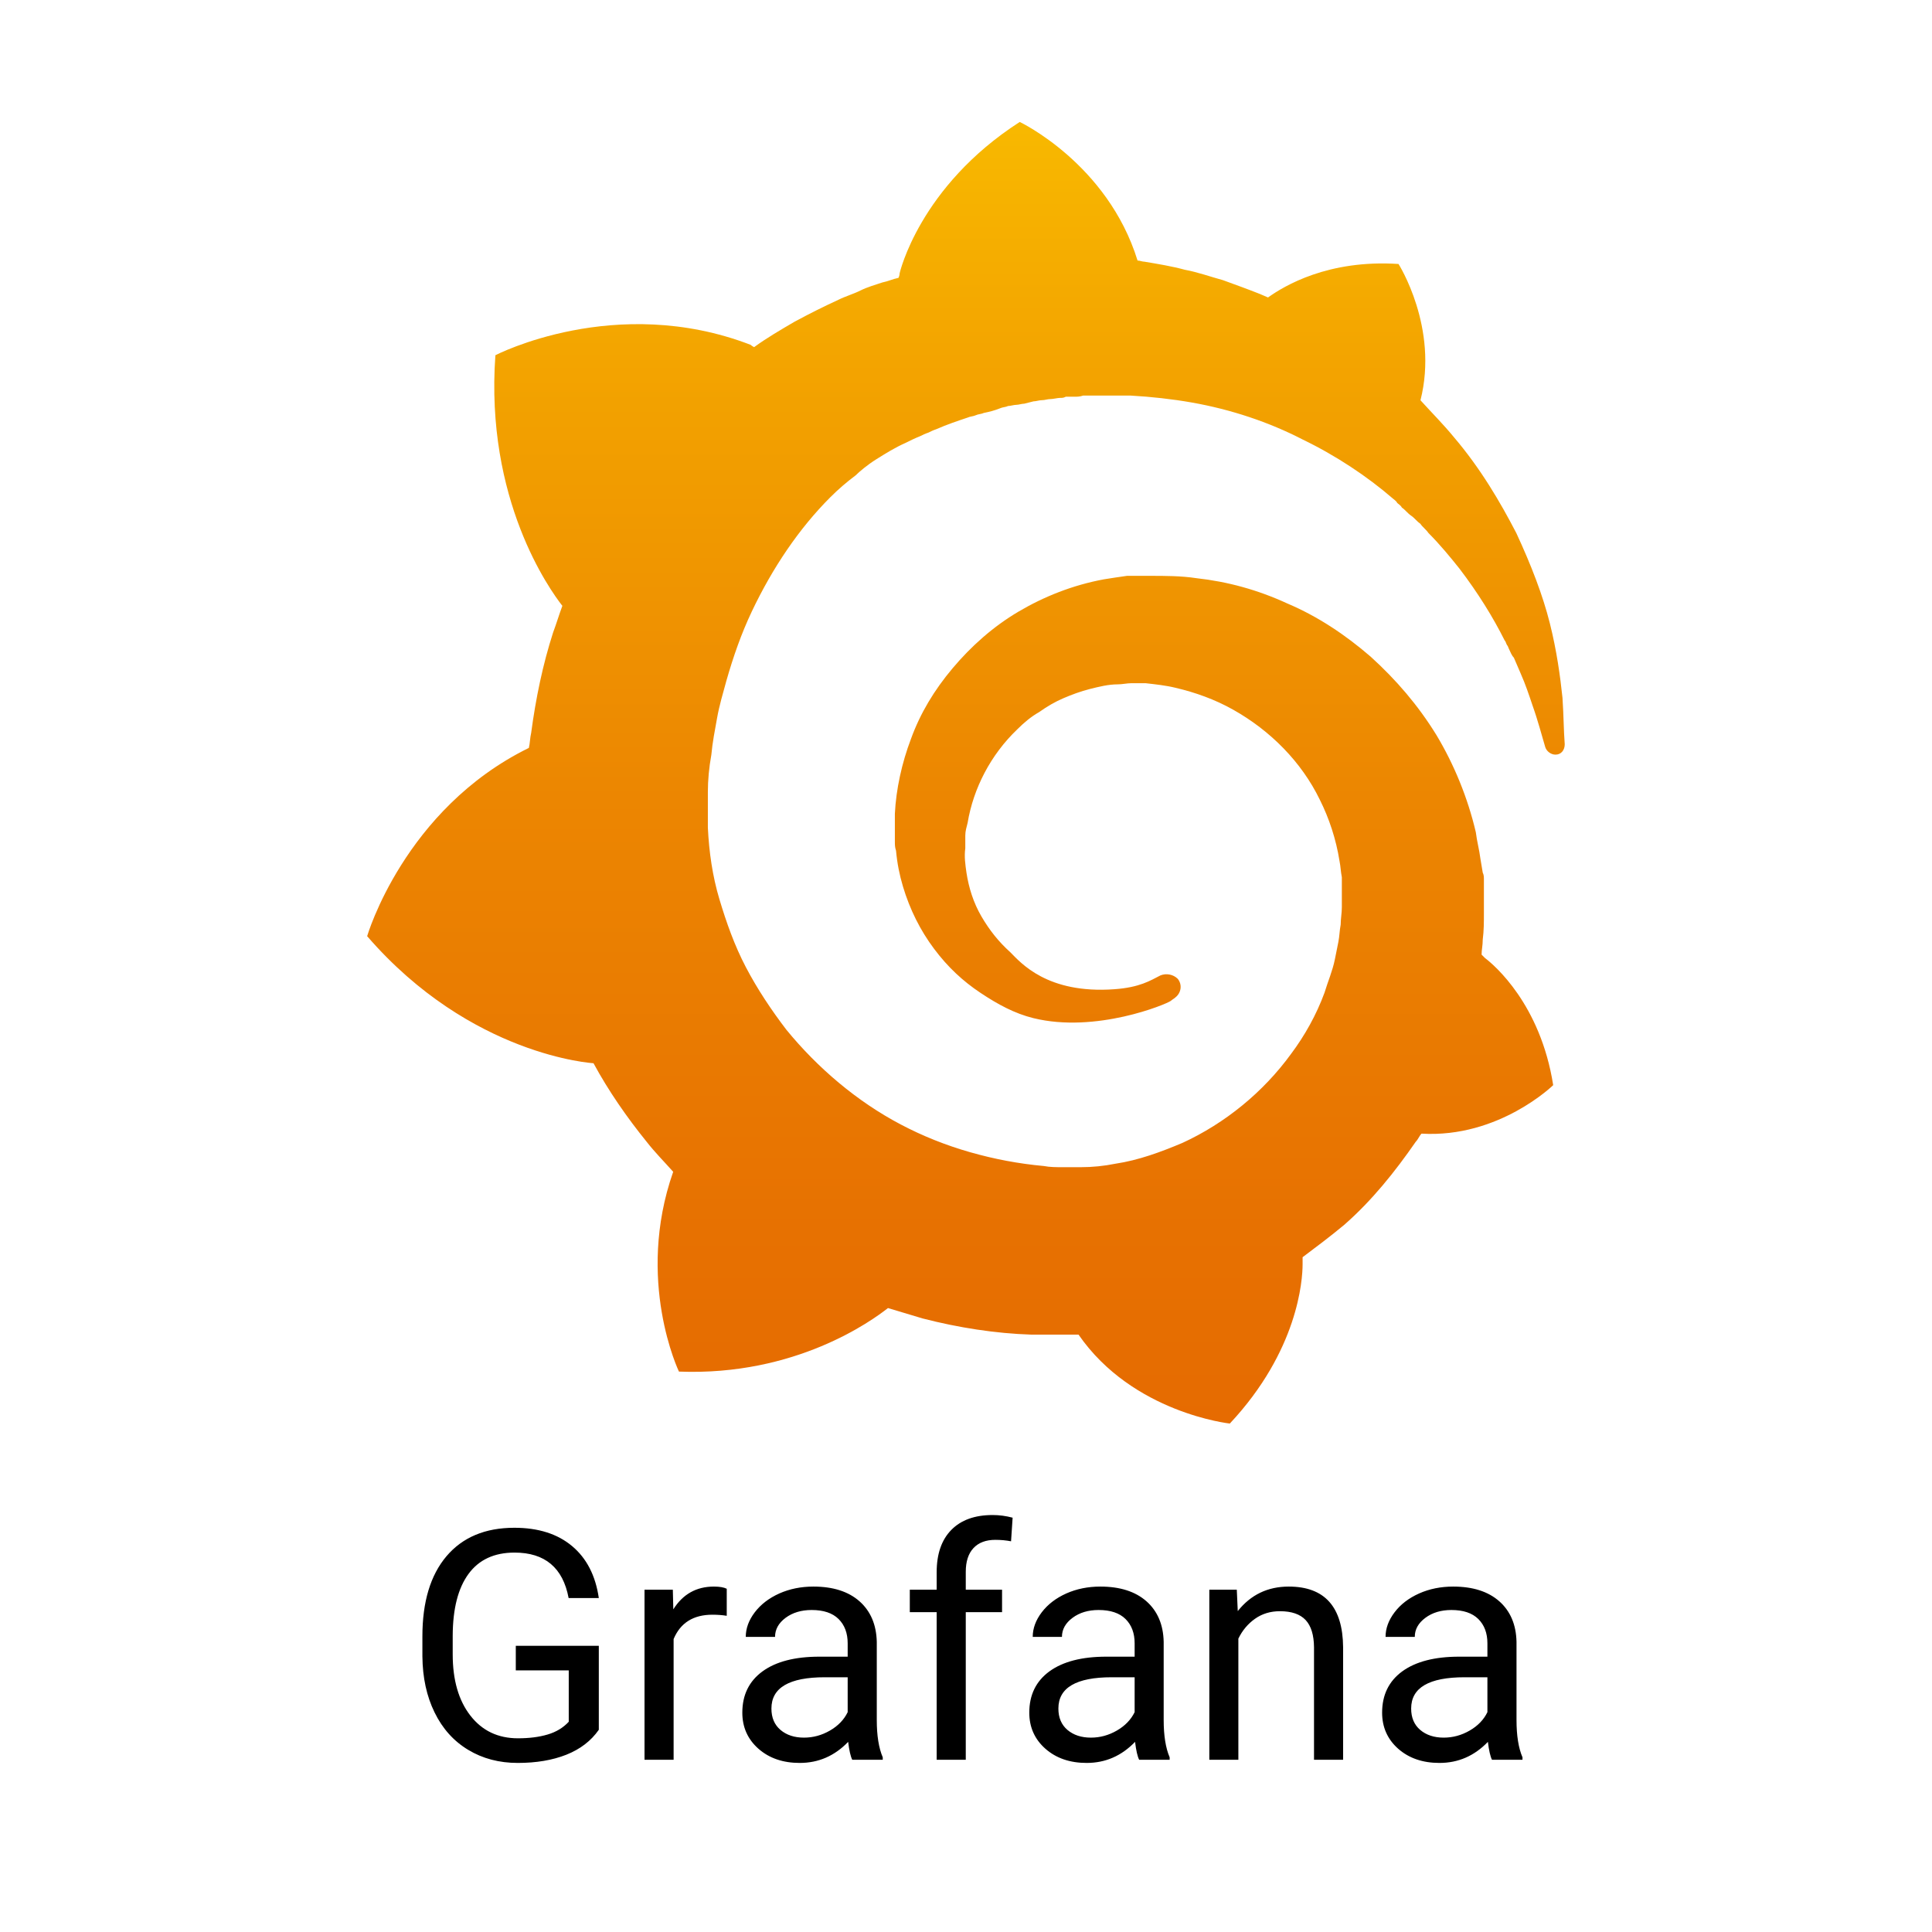
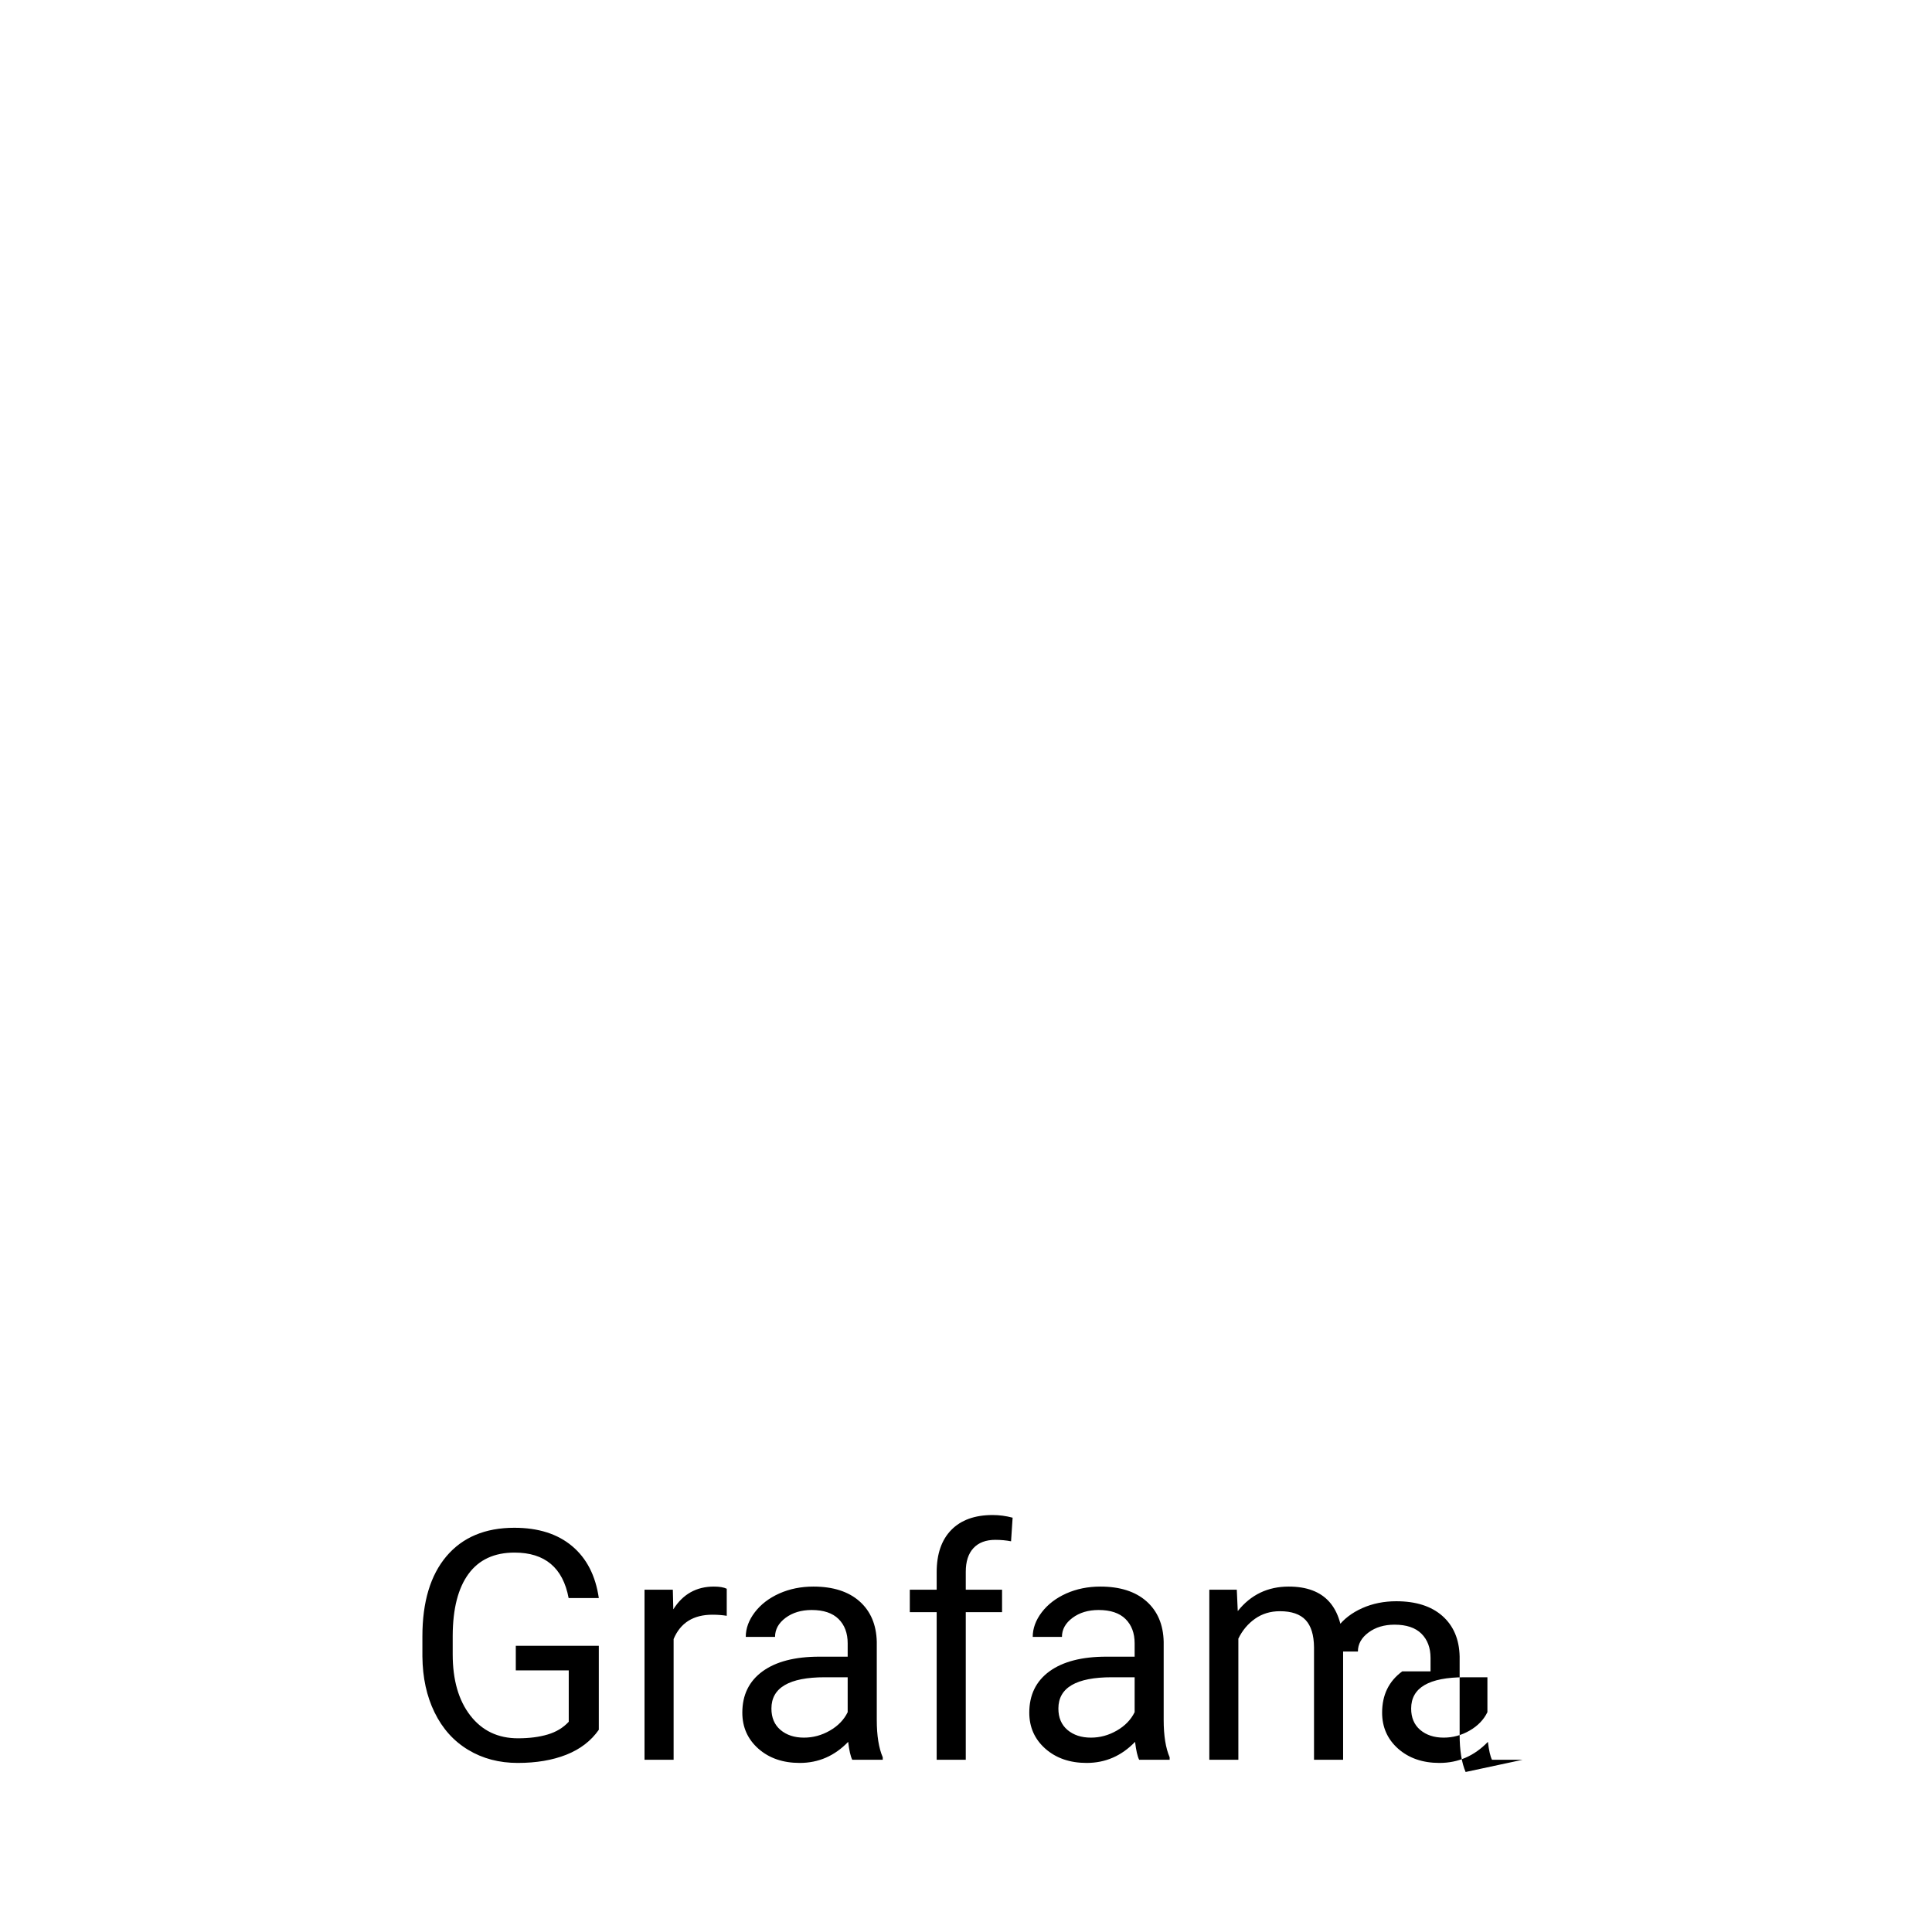
<svg xmlns="http://www.w3.org/2000/svg" viewBox="0,0,256,256" width="150px" height="150px">
  <defs>
    <linearGradient x1="23.373" y1="-4.865" x2="23.373" y2="67.873" gradientUnits="userSpaceOnUse" id="color-1">
      <stop offset="0" stop-color="#fed100" />
      <stop offset="0.033" stop-color="#fcca00" />
      <stop offset="0.221" stop-color="#f3a400" />
      <stop offset="0.408" stop-color="#ec8601" />
      <stop offset="0.592" stop-color="#e77101" />
      <stop offset="0.771" stop-color="#e46401" />
      <stop offset="0.941" stop-color="#e36001" />
    </linearGradient>
  </defs>
  <g transform="translate(25.6,25.6) scale(0.8,0.8)">
    <g fill="url(#color-1)" fill-rule="nonzero" stroke="none" stroke-width="1" stroke-linecap="butt" stroke-linejoin="miter" stroke-miterlimit="10" stroke-dasharray="" stroke-dashoffset="0" font-family="none" font-weight="none" font-size="none" text-anchor="none" style="mix-blend-mode: normal">
      <g transform="translate(3.357,-32.061) scale(5.333,5.333)">
-         <path d="M41.899,21.697c-0.072,-0.682 -0.179,-1.471 -0.395,-2.331c-0.216,-0.86 -0.574,-1.793 -1.04,-2.798c-0.502,-0.968 -1.112,-2.009 -1.937,-2.977c-0.323,-0.395 -0.682,-0.753 -1.04,-1.148c0.574,-2.26 -0.682,-4.233 -0.682,-4.233c-2.188,-0.143 -3.551,0.682 -4.053,1.04c-0.072,-0.036 -0.179,-0.072 -0.251,-0.108c-0.358,-0.142 -0.753,-0.286 -1.147,-0.429c-0.395,-0.108 -0.789,-0.251 -1.184,-0.323c-0.395,-0.108 -0.825,-0.179 -1.255,-0.251c-0.072,0 -0.143,-0.036 -0.215,-0.036c-0.933,-3.013 -3.659,-4.304 -3.659,-4.304c-3.121,2.009 -3.73,4.699 -3.73,4.699c0,0 0,0.072 -0.036,0.143c-0.179,0.036 -0.323,0.108 -0.502,0.143c-0.215,0.072 -0.466,0.143 -0.682,0.251c-0.215,0.108 -0.466,0.179 -0.682,0.287c-0.466,0.215 -0.897,0.43 -1.363,0.682c-0.43,0.251 -0.861,0.502 -1.255,0.789c-0.072,-0.036 -0.108,-0.072 -0.108,-0.072c-4.197,-1.614 -7.927,0.323 -7.927,0.323c-0.323,4.484 1.686,7.281 2.08,7.784c-0.108,0.287 -0.179,0.538 -0.287,0.825c-0.323,1.004 -0.538,2.045 -0.682,3.121c-0.036,0.143 -0.036,0.323 -0.072,0.466c-3.874,1.901 -5.022,5.847 -5.022,5.847c3.228,3.73 7.03,3.946 7.03,3.946v0c0.466,0.861 1.04,1.686 1.65,2.439c0.251,0.323 0.538,0.61 0.825,0.933c-1.184,3.372 0.179,6.205 0.179,6.205c3.623,0.143 5.99,-1.578 6.492,-1.973c0.359,0.108 0.717,0.215 1.076,0.323c1.112,0.287 2.26,0.466 3.372,0.502c0.287,0 0.574,0 0.861,0h0.143h0.108h0.179h0.179v0c1.686,2.439 4.699,2.762 4.699,2.762c2.116,-2.26 2.26,-4.448 2.26,-4.95v0c0,0 0,0 0,-0.036c0,-0.036 0,-0.072 0,-0.072v0c0,-0.036 0,-0.072 0,-0.108c0.43,-0.323 0.861,-0.646 1.291,-1.004c0.861,-0.753 1.578,-1.65 2.224,-2.583c0.072,-0.072 0.108,-0.179 0.179,-0.251c2.403,0.143 4.089,-1.506 4.089,-1.506c-0.395,-2.511 -1.829,-3.73 -2.116,-3.946v0c0,0 0,0 -0.036,-0.036l-0.036,-0.036v0l-0.036,-0.036c0,-0.143 0.036,-0.287 0.036,-0.466c0.036,-0.287 0.036,-0.538 0.036,-0.825v-0.215v-0.108v-0.036c0,-0.072 0,-0.036 0,-0.072v-0.179v-0.215c0,-0.072 0,-0.143 0,-0.215c0,-0.072 0,-0.143 -0.036,-0.215l-0.036,-0.215l-0.036,-0.215c-0.036,-0.287 -0.108,-0.538 -0.143,-0.825c-0.251,-1.076 -0.682,-2.116 -1.22,-3.013c-0.574,-0.933 -1.255,-1.722 -2.045,-2.439c-0.789,-0.682 -1.65,-1.255 -2.583,-1.65c-0.933,-0.43 -1.865,-0.682 -2.834,-0.789c-0.466,-0.072 -0.968,-0.072 -1.435,-0.072h-0.179h-0.036h-0.072h-0.072h-0.179c-0.072,0 -0.143,0 -0.179,0c-0.251,0.036 -0.502,0.072 -0.717,0.108c-0.968,0.179 -1.865,0.538 -2.654,1.004c-0.789,0.466 -1.471,1.076 -2.045,1.758c-0.574,0.682 -1.004,1.399 -1.291,2.188c-0.287,0.753 -0.466,1.578 -0.502,2.331c0,0.179 0,0.395 0,0.574c0,0.036 0,0.108 0,0.143v0.143c0,0.108 0,0.179 0.036,0.287c0.036,0.395 0.108,0.753 0.215,1.112c0.215,0.717 0.538,1.363 0.968,1.937c0.43,0.574 0.897,1.004 1.435,1.363c0.538,0.359 1.066,0.646 1.65,0.789c1.939,0.477 4.125,-0.43 4.268,-0.538c0.036,-0.036 0.108,-0.072 0.143,-0.108c0.179,-0.143 0.215,-0.395 0.072,-0.574c-0.143,-0.143 -0.359,-0.179 -0.538,-0.108c-0.314,0.16 -0.643,0.374 -1.435,0.43c-2.086,0.15 -2.905,-0.825 -3.228,-1.148c-0.359,-0.323 -0.646,-0.682 -0.897,-1.112c-0.251,-0.43 -0.395,-0.897 -0.466,-1.363c-0.036,-0.251 -0.072,-0.502 -0.036,-0.753c0,-0.072 0,-0.143 0,-0.215c0,0.036 0,0 0,0v-0.036v-0.036c0,-0.036 0,-0.072 0,-0.108c0,-0.143 0.036,-0.251 0.072,-0.395c0.179,-1.076 0.717,-2.116 1.542,-2.905c0.215,-0.215 0.43,-0.395 0.682,-0.538c0.251,-0.179 0.502,-0.323 0.753,-0.43c0.251,-0.108 0.538,-0.215 0.825,-0.287c0.287,-0.072 0.574,-0.143 0.861,-0.143c0.143,0 0.287,-0.036 0.43,-0.036c0.036,0 0.072,0 0.108,0h0.108h0.072c0.036,0 0,0 0,0h0.036h0.108c0.323,0.036 0.646,0.072 0.933,0.143c0.61,0.143 1.22,0.359 1.793,0.682c1.148,0.646 2.116,1.614 2.69,2.798c0.287,0.574 0.502,1.22 0.61,1.901c0.036,0.179 0.036,0.323 0.072,0.502v0.108v0.108c0,0.036 0,0.072 0,0.108c0,0.036 0,0.072 0,0.108v0.108v0.108c0,0.072 0,0.215 0,0.287c0,0.179 -0.036,0.359 -0.036,0.538c-0.036,0.179 -0.036,0.359 -0.072,0.538c-0.036,0.179 -0.072,0.359 -0.108,0.538c-0.072,0.359 -0.215,0.682 -0.323,1.04c-0.251,0.682 -0.61,1.327 -1.04,1.901c-0.861,1.184 -2.045,2.152 -3.372,2.762c-0.682,0.287 -1.363,0.538 -2.08,0.646c-0.359,0.072 -0.717,0.108 -1.076,0.108h-0.068h-0.072h-0.108h-0.179h-0.108c0.036,0 0,0 0,0h-0.036c-0.179,0 -0.395,0 -0.574,-0.036c-0.789,-0.072 -1.542,-0.215 -2.296,-0.43c-0.753,-0.215 -1.471,-0.502 -2.152,-0.861c-1.363,-0.717 -2.583,-1.758 -3.551,-2.941c-0.466,-0.61 -0.897,-1.255 -1.255,-1.937c-0.358,-0.682 -0.61,-1.399 -0.825,-2.116c-0.215,-0.717 -0.323,-1.471 -0.359,-2.224v-0.143v-0.036v-0.036v-0.072v-0.11v-0.036v-0.036v-0.072v-0.179v-0.036v0v-0.071c0,-0.108 0,-0.179 0,-0.287c0,-0.359 0.036,-0.753 0.108,-1.148c0.036,-0.395 0.108,-0.753 0.179,-1.148c0.071,-0.395 0.179,-0.753 0.287,-1.148c0.215,-0.753 0.466,-1.471 0.789,-2.152c0.646,-1.363 1.471,-2.583 2.439,-3.551c0.251,-0.251 0.502,-0.466 0.789,-0.682c0.108,-0.108 0.359,-0.323 0.646,-0.502c0.287,-0.179 0.574,-0.359 0.897,-0.502c0.143,-0.072 0.287,-0.143 0.466,-0.215c0.072,-0.036 0.143,-0.072 0.251,-0.108c0.072,-0.036 0.143,-0.072 0.251,-0.108c0.323,-0.143 0.646,-0.251 0.968,-0.359c0.072,-0.036 0.179,-0.036 0.251,-0.072c0.072,-0.036 0.179,-0.036 0.251,-0.072c0.179,-0.036 0.323,-0.072 0.502,-0.143c0.072,-0.036 0.179,-0.036 0.251,-0.072c0.072,0 0.179,-0.036 0.251,-0.036c0.072,0 0.179,-0.036 0.251,-0.036l0.143,-0.036l0.143,-0.036c0.072,0 0.179,-0.036 0.251,-0.036c0.108,0 0.179,-0.036 0.287,-0.036c0.072,0 0.215,-0.036 0.287,-0.036c0.072,0 0.108,0 0.179,-0.036h0.108h0.072h0.072c0.108,0 0.179,0 0.287,-0.036h0.143c0,0 0.036,0 0,0h0.036h0.072c0.072,0 0.179,0 0.251,0c0.323,0 0.646,0 0.968,0c0.646,0.036 1.291,0.108 1.901,0.215c1.22,0.215 2.403,0.61 3.443,1.148c1.04,0.502 2.009,1.148 2.798,1.829c0.036,0.036 0.108,0.072 0.143,0.143c0.036,0.036 0.108,0.072 0.143,0.143c0.108,0.072 0.179,0.179 0.287,0.251c0.108,0.072 0.179,0.179 0.287,0.251c0.072,0.108 0.179,0.179 0.251,0.287c0.359,0.359 0.682,0.753 0.968,1.112c0.574,0.753 1.04,1.506 1.399,2.224c0.036,0.036 0.036,0.072 0.072,0.143c0.036,0.036 0.036,0.072 0.072,0.143c0.036,0.072 0.072,0.179 0.143,0.251c0.036,0.072 0.072,0.179 0.108,0.251c0.036,0.072 0.072,0.179 0.108,0.251c0.143,0.323 0.251,0.646 0.359,0.968c0.179,0.502 0.287,0.933 0.395,1.291c0.036,0.143 0.179,0.251 0.323,0.251c0.179,0 0.287,-0.143 0.287,-0.323c-0.033,-0.424 -0.033,-0.891 -0.069,-1.429z" />
-       </g>
+         </g>
    </g>
    <g fill="#000000" fill-rule="nonzero" stroke="none" stroke-width="1" stroke-linecap="butt" stroke-linejoin="miter" stroke-miterlimit="10" stroke-dasharray="" stroke-dashoffset="0" font-family="none" font-weight="none" font-size="none" text-anchor="none" style="mix-blend-mode: normal">
      <g>
-         <path d="M67.182,240.597v13.91c-1.287,1.84 -3.08,3.217 -5.38,4.13c-2.3,0.907 -4.98,1.36 -8.04,1.36v0c-3.087,0 -5.827,-0.723 -8.22,-2.17c-2.4,-1.447 -4.253,-3.51 -5.56,-6.19c-1.313,-2.673 -1.987,-5.77 -2.02,-9.29v0v-3.31c0,-5.713 1.33,-10.14 3.99,-13.28c2.667,-3.14 6.413,-4.71 11.24,-4.71v0c3.96,0 7.147,1.01 9.56,3.03c2.413,2.02 3.89,4.89 4.43,8.61v0h-5c-0.94,-5.02 -3.927,-7.53 -8.96,-7.53v0c-3.353,0 -5.893,1.177 -7.62,3.53c-1.727,2.353 -2.6,5.76 -2.62,10.22v0v3.1c0,4.253 0.973,7.633 2.92,10.14c1.947,2.513 4.577,3.77 7.89,3.77v0c1.873,0 3.513,-0.21 4.92,-0.63c1.407,-0.413 2.57,-1.117 3.49,-2.11v0v-8.51h-8.77v-4.07zM88.372,231.147v4.48c-0.727,-0.12 -1.517,-0.18 -2.37,-0.18v0c-3.16,0 -5.303,1.343 -6.43,4.03v0v20h-4.82v-28.17h4.69l0.08,3.25c1.58,-2.513 3.82,-3.77 6.72,-3.77v0c0.933,0 1.643,0.12 2.13,0.36zM114.212,259.477h-5.05c-0.28,-0.553 -0.507,-1.543 -0.68,-2.97v0c-2.24,2.327 -4.913,3.49 -8.02,3.49v0c-2.78,0 -5.06,-0.783 -6.84,-2.35c-1.78,-1.573 -2.67,-3.567 -2.67,-5.98v0c0,-2.933 1.117,-5.213 3.35,-6.84c2.227,-1.62 5.363,-2.43 9.41,-2.43v0h4.69v-2.21c0,-1.687 -0.503,-3.03 -1.51,-4.03c-1.007,-0.993 -2.49,-1.49 -4.45,-1.49v0c-1.72,0 -3.163,0.433 -4.33,1.3c-1.16,0.867 -1.74,1.917 -1.74,3.15v0h-4.85c0,-1.407 0.5,-2.767 1.5,-4.08c1,-1.307 2.353,-2.343 4.06,-3.11c1.713,-0.76 3.593,-1.14 5.64,-1.14v0c3.247,0 5.79,0.81 7.63,2.43c1.84,1.627 2.797,3.863 2.87,6.71v0v12.96c0,2.587 0.33,4.647 0.99,6.18v0zM101.162,255.807v0c1.513,0 2.947,-0.39 4.3,-1.17c1.353,-0.78 2.333,-1.797 2.94,-3.05v0v-5.78h-3.78c-5.9,0 -8.85,1.727 -8.85,5.18v0c0,1.513 0.503,2.697 1.51,3.55c1.007,0.847 2.3,1.27 3.88,1.27zM127.962,259.477h-4.82v-24.45h-4.45v-3.72h4.45v-2.89c0,-3.027 0.807,-5.363 2.42,-7.01c1.613,-1.647 3.897,-2.47 6.85,-2.47v0c1.113,0 2.217,0.147 3.31,0.44v0l-0.26,3.91c-0.82,-0.16 -1.69,-0.24 -2.61,-0.24v0c-1.56,0 -2.767,0.457 -3.62,1.37c-0.847,0.913 -1.27,2.22 -1.27,3.92v0v2.97h6.01v3.72h-6.01zM161.732,259.477h-5.05c-0.28,-0.553 -0.507,-1.543 -0.68,-2.97v0c-2.24,2.327 -4.913,3.49 -8.02,3.49v0c-2.773,0 -5.05,-0.783 -6.83,-2.35c-1.78,-1.573 -2.67,-3.567 -2.67,-5.98v0c0,-2.933 1.113,-5.213 3.34,-6.84c2.233,-1.62 5.373,-2.43 9.42,-2.43v0h4.69v-2.21c0,-1.687 -0.503,-3.03 -1.51,-4.03c-1.007,-0.993 -2.493,-1.49 -4.46,-1.49v0c-1.72,0 -3.16,0.433 -4.32,1.3c-1.167,0.867 -1.75,1.917 -1.75,3.15v0h-4.84c0,-1.407 0.5,-2.767 1.5,-4.08c1,-1.307 2.353,-2.343 4.06,-3.11c1.713,-0.76 3.593,-1.14 5.64,-1.14v0c3.247,0 5.79,0.81 7.63,2.43c1.84,1.627 2.793,3.863 2.86,6.71v0v12.96c0,2.587 0.33,4.647 0.99,6.18v0zM148.692,255.807v0c1.507,0 2.937,-0.39 4.29,-1.17c1.353,-0.78 2.337,-1.797 2.95,-3.05v0v-5.78h-3.78c-5.9,0 -8.85,1.727 -8.85,5.18v0c0,1.513 0.503,2.697 1.51,3.55c1.007,0.847 2.3,1.27 3.88,1.27zM168.302,231.307h4.55l0.16,3.54c2.153,-2.707 4.967,-4.06 8.44,-4.06v0c5.953,0 8.957,3.357 9.01,10.07v0v18.62h-4.82v-18.64c-0.02,-2.033 -0.483,-3.537 -1.39,-4.51c-0.913,-0.973 -2.333,-1.46 -4.26,-1.46v0c-1.567,0 -2.94,0.417 -4.12,1.25c-1.18,0.833 -2.1,1.93 -2.76,3.29v0v20.07h-4.81zM220.172,259.477h-5.05c-0.28,-0.553 -0.507,-1.543 -0.68,-2.97v0c-2.24,2.327 -4.913,3.49 -8.02,3.49v0c-2.78,0 -5.06,-0.783 -6.84,-2.35c-1.773,-1.573 -2.66,-3.567 -2.66,-5.98v0c0,-2.933 1.113,-5.213 3.34,-6.84c2.233,-1.62 5.373,-2.43 9.42,-2.43v0h4.68v-2.21c0,-1.687 -0.503,-3.03 -1.51,-4.03c-1.007,-0.993 -2.49,-1.49 -4.45,-1.49v0c-1.72,0 -3.16,0.433 -4.32,1.3c-1.167,0.867 -1.75,1.917 -1.75,3.15v0h-4.84c0,-1.407 0.5,-2.767 1.5,-4.08c0.993,-1.307 2.347,-2.343 4.06,-3.11c1.707,-0.76 3.587,-1.14 5.64,-1.14v0c3.247,0 5.79,0.81 7.63,2.43c1.84,1.627 2.793,3.863 2.86,6.71v0v12.96c0,2.587 0.33,4.647 0.99,6.18v0zM207.122,255.807v0c1.513,0 2.947,-0.39 4.3,-1.17c1.353,-0.78 2.333,-1.797 2.94,-3.05v0v-5.78h-3.77c-5.907,0 -8.86,1.727 -8.86,5.18v0c0,1.513 0.503,2.697 1.51,3.55c1.007,0.847 2.3,1.27 3.88,1.27z" />
+         <path d="M67.182,240.597v13.91c-1.287,1.84 -3.08,3.217 -5.38,4.13c-2.3,0.907 -4.98,1.36 -8.04,1.36v0c-3.087,0 -5.827,-0.723 -8.22,-2.17c-2.4,-1.447 -4.253,-3.51 -5.56,-6.19c-1.313,-2.673 -1.987,-5.77 -2.02,-9.29v0v-3.31c0,-5.713 1.33,-10.14 3.99,-13.28c2.667,-3.14 6.413,-4.71 11.24,-4.71v0c3.96,0 7.147,1.01 9.56,3.03c2.413,2.02 3.89,4.89 4.43,8.61v0h-5c-0.94,-5.02 -3.927,-7.53 -8.96,-7.53v0c-3.353,0 -5.893,1.177 -7.62,3.53c-1.727,2.353 -2.6,5.76 -2.62,10.22v0v3.1c0,4.253 0.973,7.633 2.92,10.14c1.947,2.513 4.577,3.77 7.89,3.77v0c1.873,0 3.513,-0.21 4.92,-0.63c1.407,-0.413 2.57,-1.117 3.49,-2.11v0v-8.51h-8.77v-4.07zM88.372,231.147v4.48c-0.727,-0.12 -1.517,-0.18 -2.37,-0.18v0c-3.16,0 -5.303,1.343 -6.43,4.03v0v20h-4.82v-28.17h4.69l0.08,3.25c1.58,-2.513 3.82,-3.77 6.72,-3.77v0c0.933,0 1.643,0.12 2.13,0.36zM114.212,259.477h-5.05c-0.28,-0.553 -0.507,-1.543 -0.68,-2.97v0c-2.24,2.327 -4.913,3.49 -8.02,3.49v0c-2.78,0 -5.06,-0.783 -6.84,-2.35c-1.78,-1.573 -2.67,-3.567 -2.67,-5.98v0c0,-2.933 1.117,-5.213 3.35,-6.84c2.227,-1.62 5.363,-2.43 9.41,-2.43v0h4.69v-2.21c0,-1.687 -0.503,-3.03 -1.51,-4.03c-1.007,-0.993 -2.49,-1.49 -4.45,-1.49v0c-1.72,0 -3.163,0.433 -4.33,1.3c-1.16,0.867 -1.74,1.917 -1.74,3.15v0h-4.85c0,-1.407 0.5,-2.767 1.5,-4.08c1,-1.307 2.353,-2.343 4.06,-3.11c1.713,-0.76 3.593,-1.14 5.64,-1.14v0c3.247,0 5.79,0.81 7.63,2.43c1.84,1.627 2.797,3.863 2.87,6.71v0v12.96c0,2.587 0.33,4.647 0.99,6.18v0zM101.162,255.807v0c1.513,0 2.947,-0.39 4.3,-1.17c1.353,-0.78 2.333,-1.797 2.94,-3.05v0v-5.78h-3.78c-5.9,0 -8.85,1.727 -8.85,5.18v0c0,1.513 0.503,2.697 1.51,3.55c1.007,0.847 2.3,1.27 3.88,1.27zM127.962,259.477h-4.82v-24.45h-4.45v-3.72h4.45v-2.89c0,-3.027 0.807,-5.363 2.42,-7.01c1.613,-1.647 3.897,-2.47 6.85,-2.47v0c1.113,0 2.217,0.147 3.31,0.44v0l-0.26,3.91c-0.82,-0.16 -1.69,-0.24 -2.61,-0.24v0c-1.56,0 -2.767,0.457 -3.62,1.37c-0.847,0.913 -1.27,2.22 -1.27,3.92v0v2.97h6.01v3.72h-6.01zM161.732,259.477h-5.05c-0.28,-0.553 -0.507,-1.543 -0.68,-2.97v0c-2.24,2.327 -4.913,3.49 -8.02,3.49v0c-2.773,0 -5.05,-0.783 -6.83,-2.35c-1.78,-1.573 -2.67,-3.567 -2.67,-5.98v0c0,-2.933 1.113,-5.213 3.34,-6.84c2.233,-1.62 5.373,-2.43 9.42,-2.43v0h4.69v-2.21c0,-1.687 -0.503,-3.03 -1.51,-4.03c-1.007,-0.993 -2.493,-1.49 -4.46,-1.49v0c-1.72,0 -3.16,0.433 -4.32,1.3c-1.167,0.867 -1.75,1.917 -1.75,3.15v0h-4.84c0,-1.407 0.5,-2.767 1.5,-4.08c1,-1.307 2.353,-2.343 4.06,-3.11c1.713,-0.76 3.593,-1.14 5.64,-1.14v0c3.247,0 5.79,0.81 7.63,2.43c1.84,1.627 2.793,3.863 2.86,6.71v0v12.96c0,2.587 0.33,4.647 0.99,6.18v0zM148.692,255.807v0c1.507,0 2.937,-0.39 4.29,-1.17c1.353,-0.78 2.337,-1.797 2.95,-3.05v0v-5.78h-3.78c-5.9,0 -8.85,1.727 -8.85,5.18v0c0,1.513 0.503,2.697 1.51,3.55c1.007,0.847 2.3,1.27 3.88,1.27zM168.302,231.307h4.55l0.16,3.54c2.153,-2.707 4.967,-4.06 8.44,-4.06v0c5.953,0 8.957,3.357 9.01,10.07v0v18.62h-4.82v-18.64c-0.02,-2.033 -0.483,-3.537 -1.39,-4.51c-0.913,-0.973 -2.333,-1.46 -4.26,-1.46v0c-1.567,0 -2.94,0.417 -4.12,1.25c-1.18,0.833 -2.1,1.93 -2.76,3.29v0v20.07h-4.81zM220.172,259.477h-5.05c-0.28,-0.553 -0.507,-1.543 -0.68,-2.97v0c-2.24,2.327 -4.913,3.49 -8.02,3.49v0c-2.78,0 -5.06,-0.783 -6.84,-2.35c-1.773,-1.573 -2.66,-3.567 -2.66,-5.98v0c0,-2.933 1.113,-5.213 3.34,-6.84v0h4.68v-2.21c0,-1.687 -0.503,-3.03 -1.51,-4.03c-1.007,-0.993 -2.49,-1.49 -4.45,-1.49v0c-1.72,0 -3.16,0.433 -4.32,1.3c-1.167,0.867 -1.75,1.917 -1.75,3.15v0h-4.84c0,-1.407 0.5,-2.767 1.5,-4.08c0.993,-1.307 2.347,-2.343 4.06,-3.11c1.707,-0.76 3.587,-1.14 5.64,-1.14v0c3.247,0 5.79,0.81 7.63,2.43c1.84,1.627 2.793,3.863 2.86,6.71v0v12.96c0,2.587 0.33,4.647 0.99,6.18v0zM207.122,255.807v0c1.513,0 2.947,-0.39 4.3,-1.17c1.353,-0.78 2.333,-1.797 2.94,-3.05v0v-5.78h-3.77c-5.907,0 -8.86,1.727 -8.86,5.18v0c0,1.513 0.503,2.697 1.51,3.55c1.007,0.847 2.3,1.27 3.88,1.27z" />
      </g>
    </g>
  </g>
</svg>